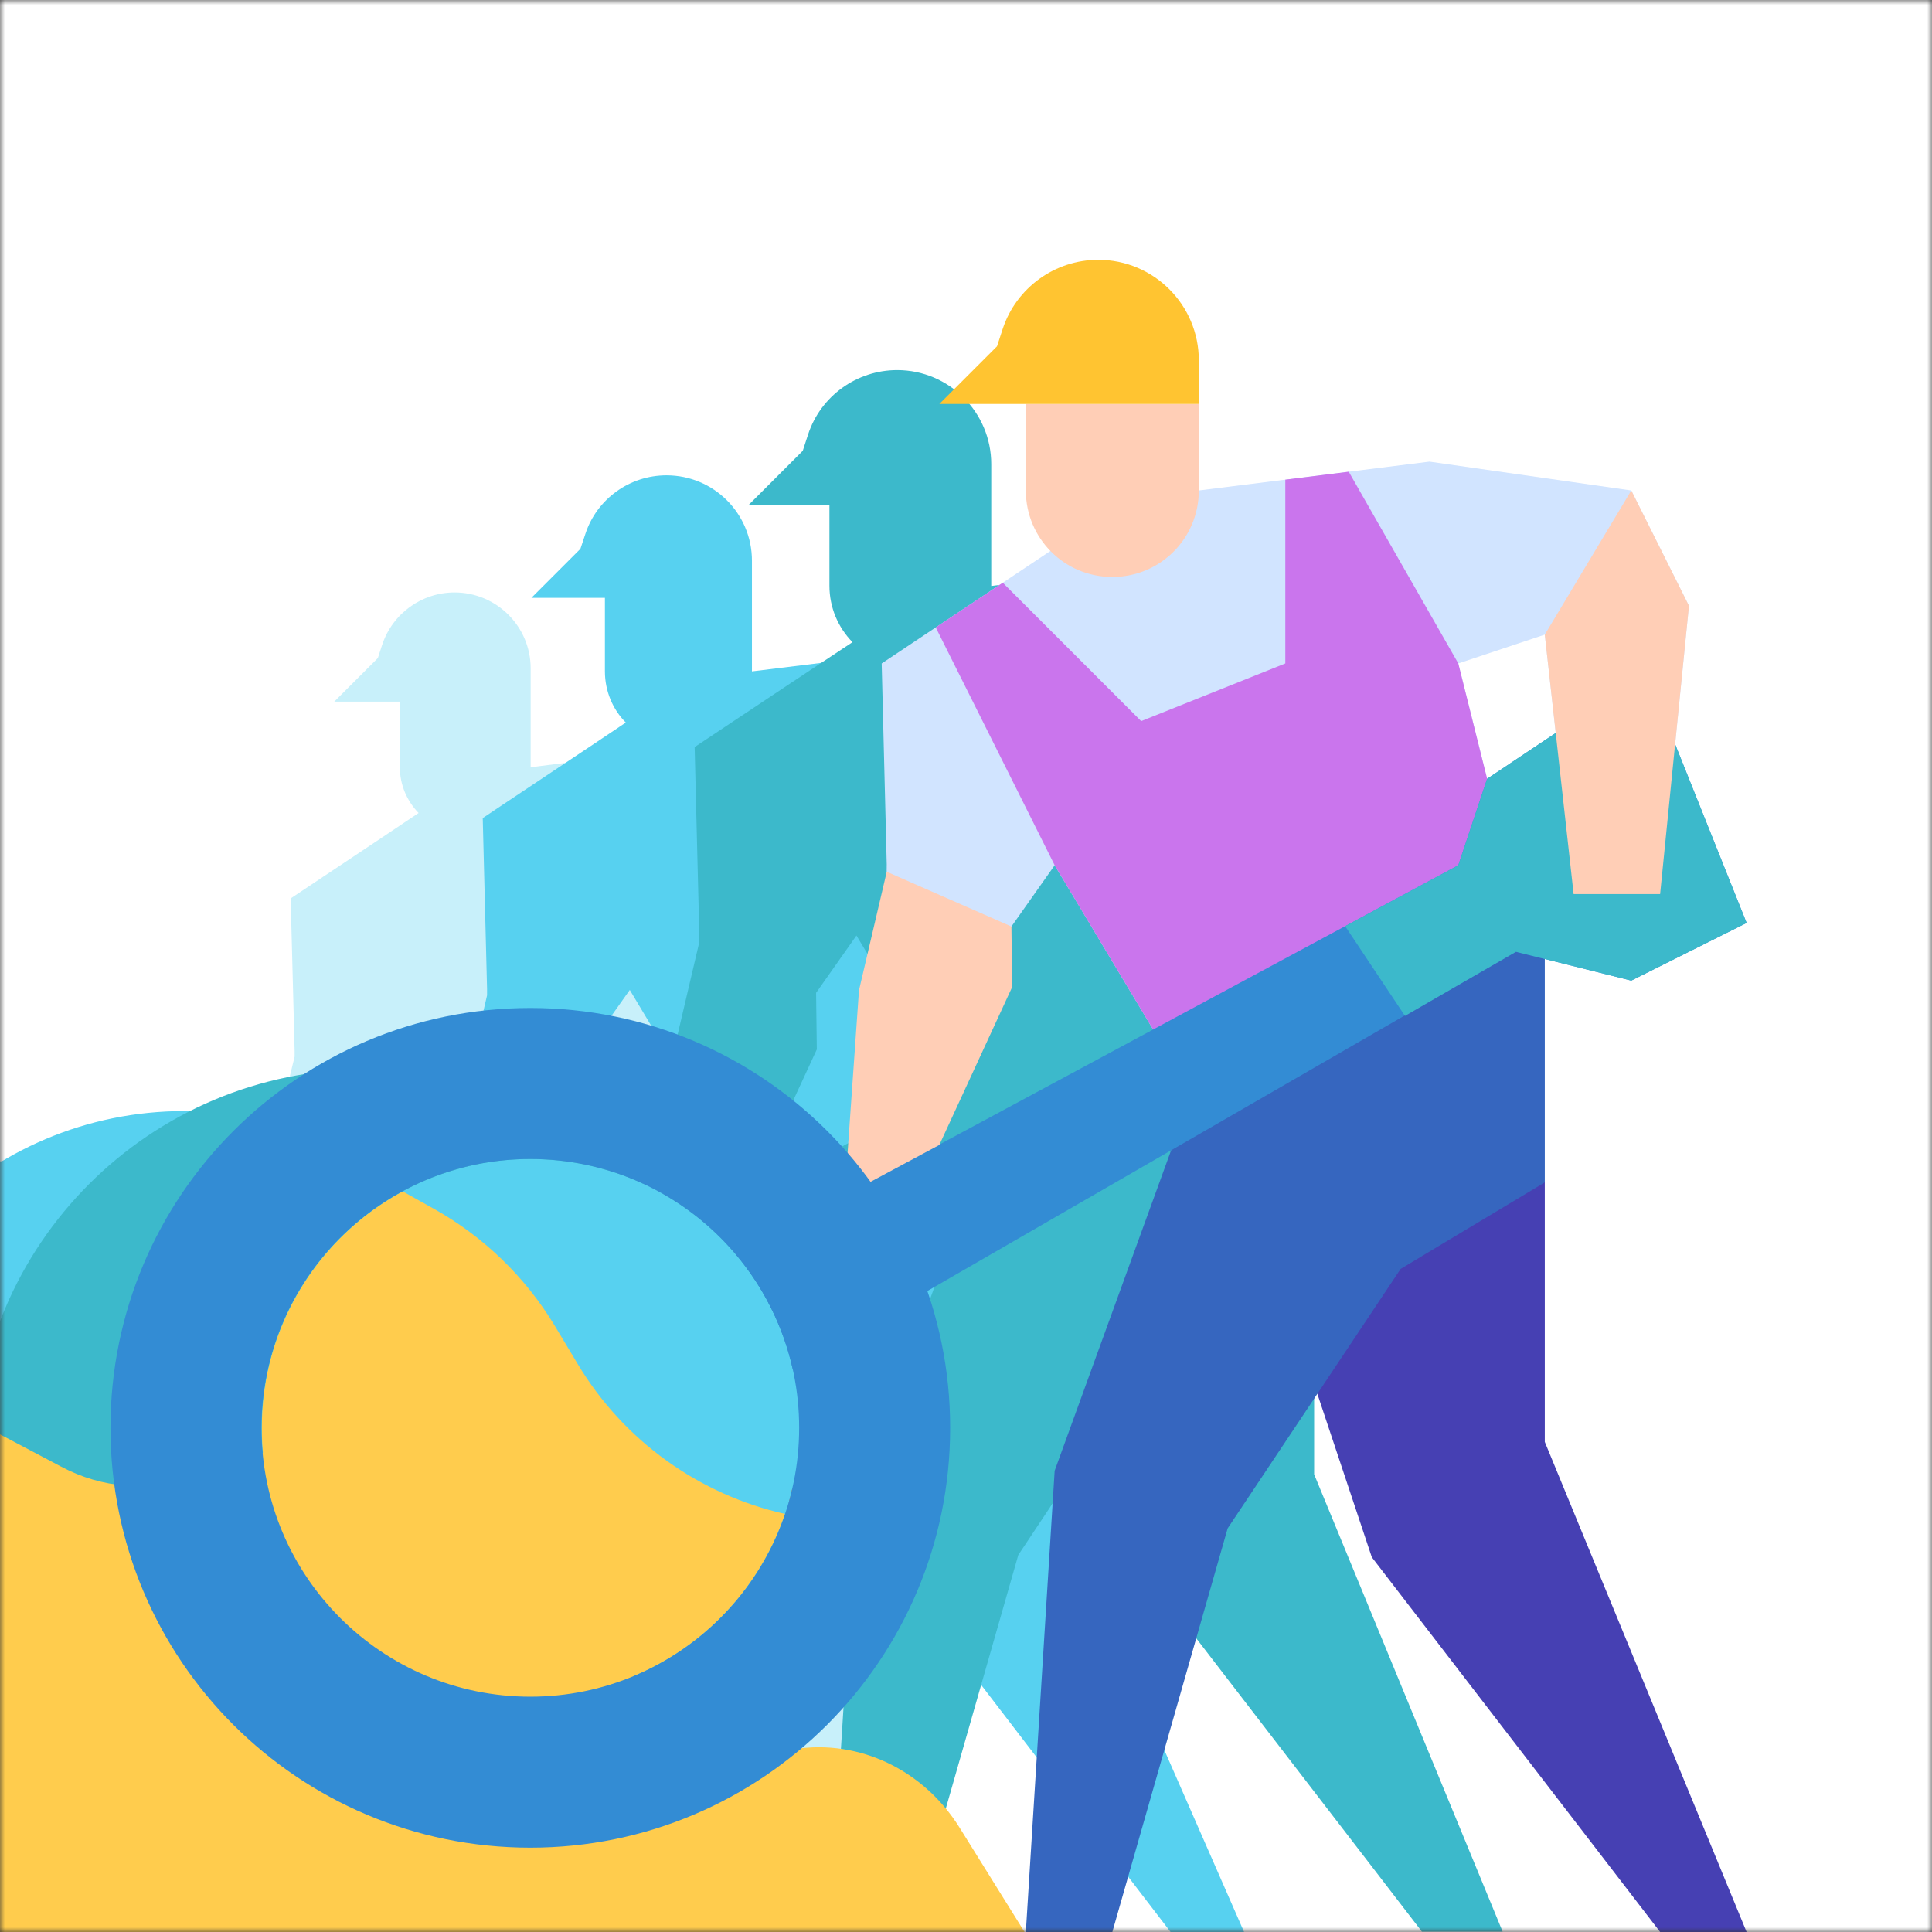
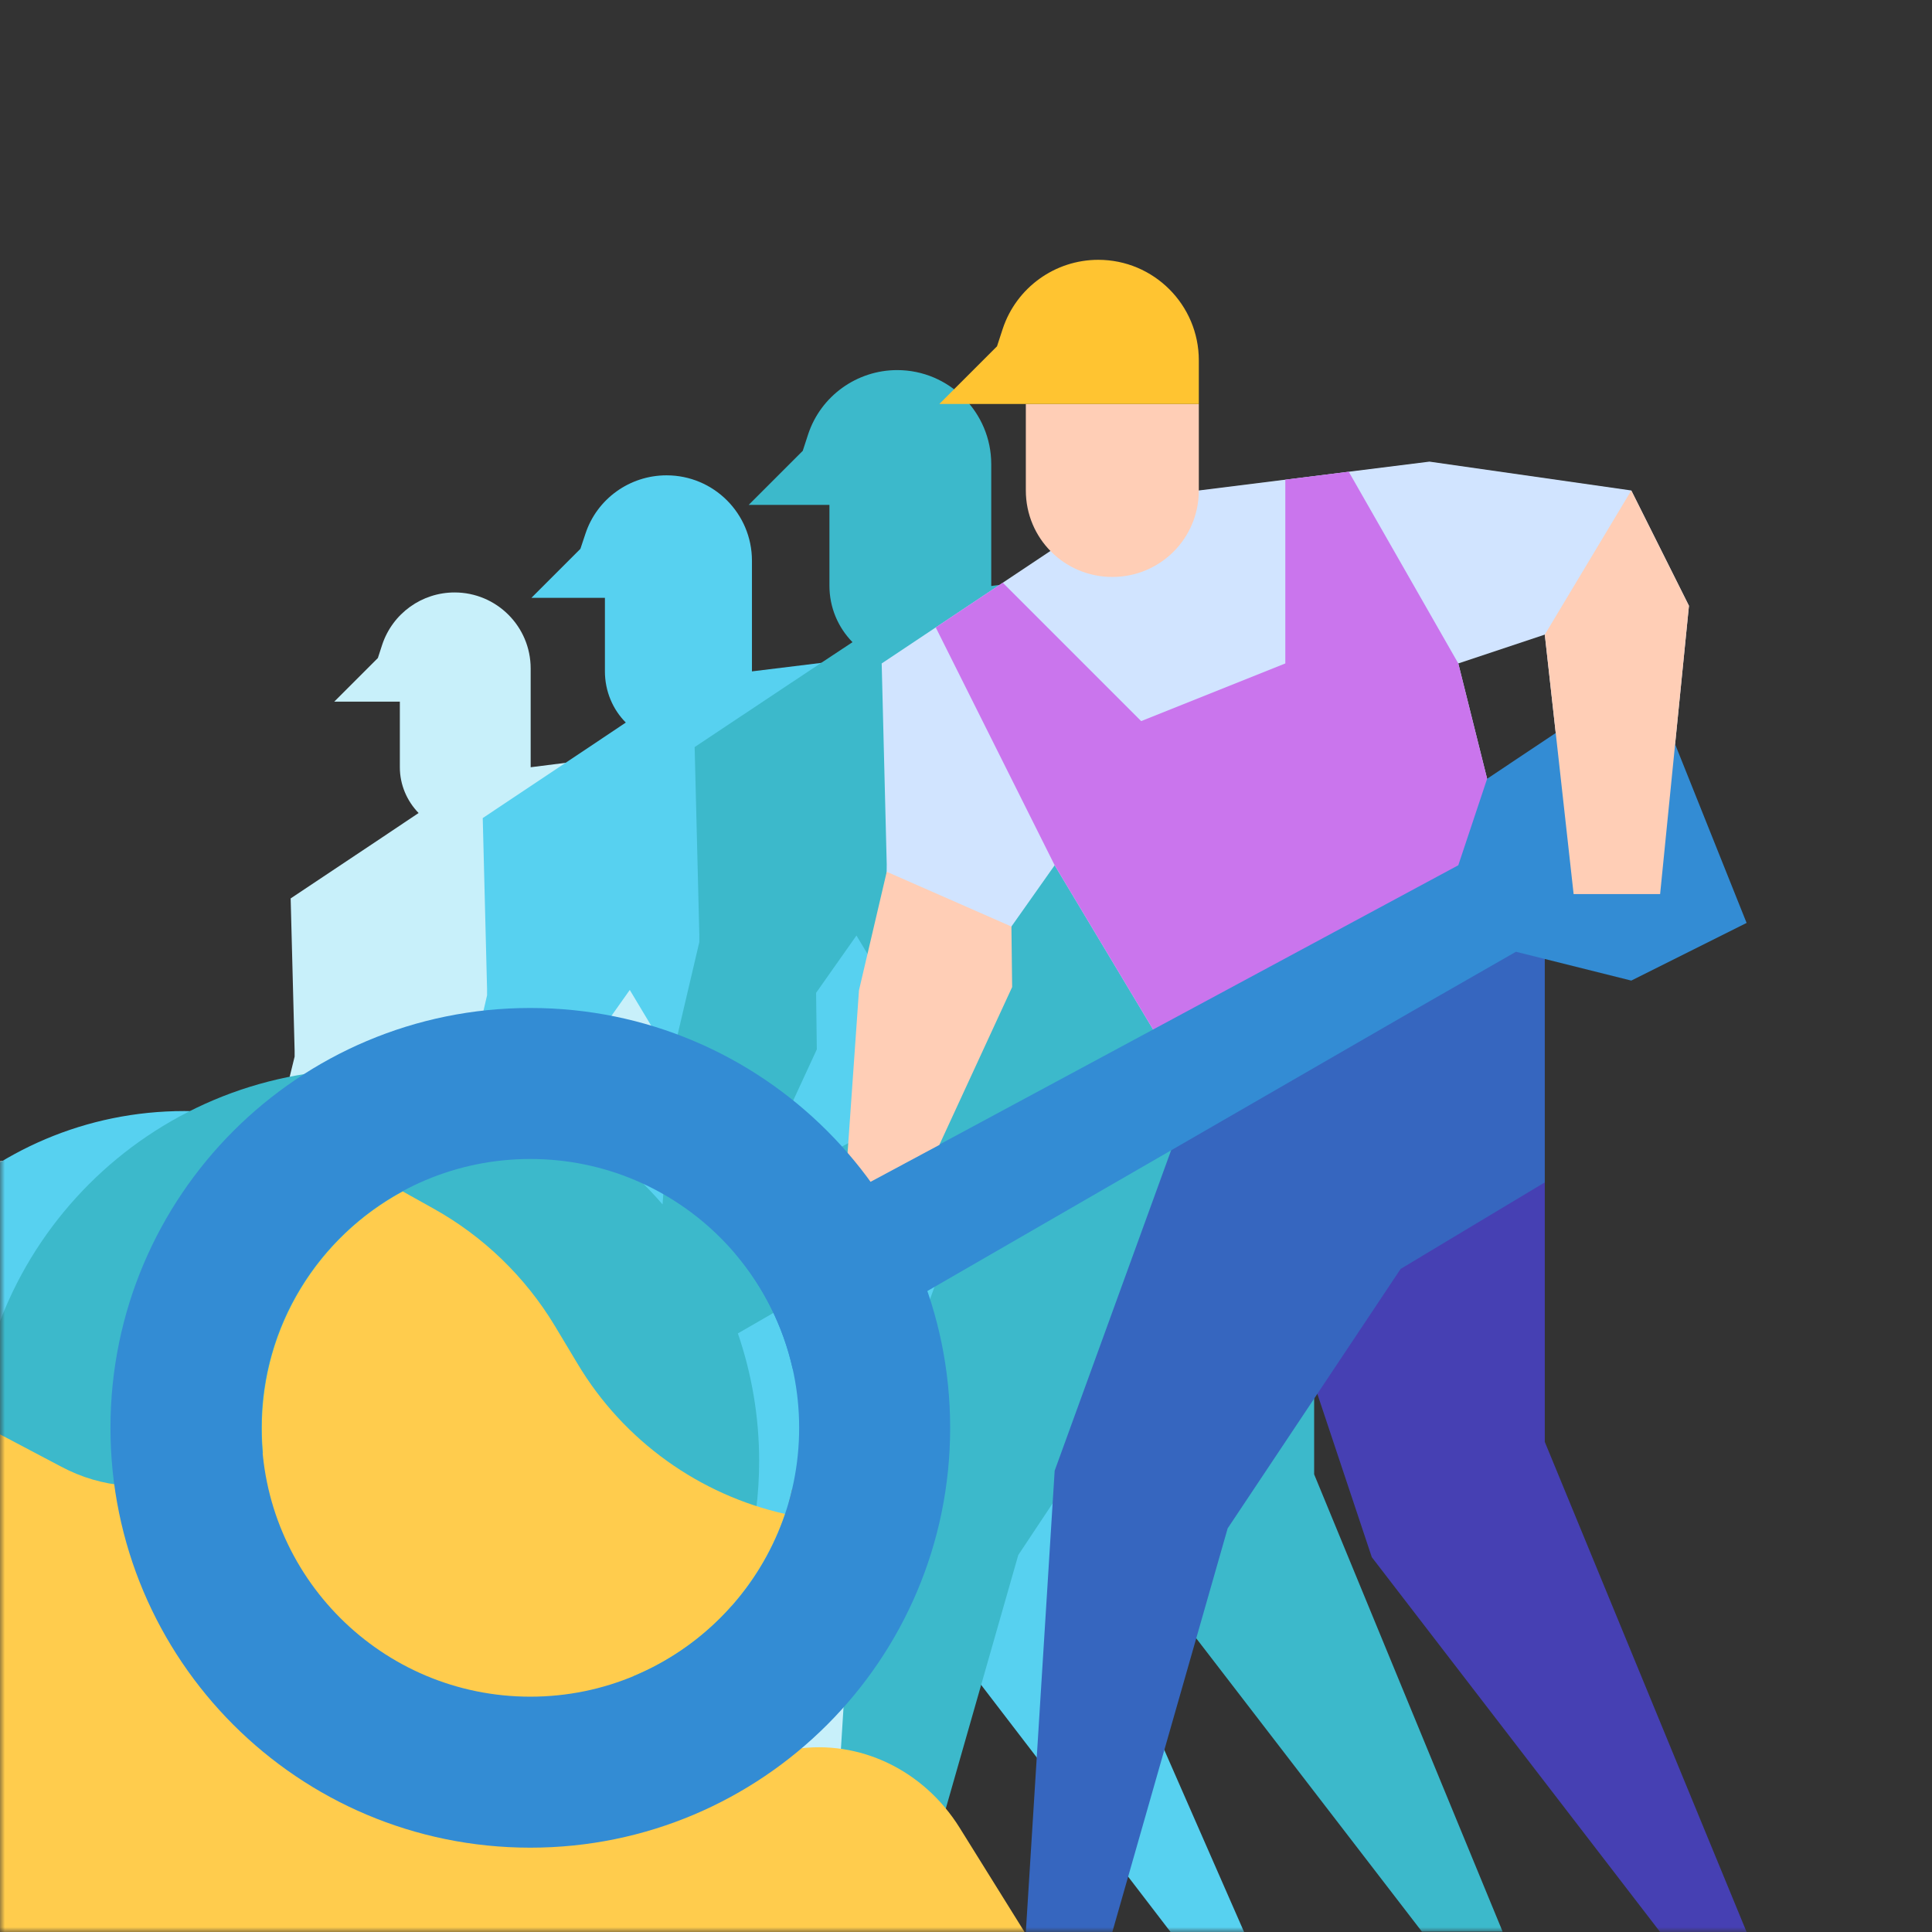
<svg xmlns="http://www.w3.org/2000/svg" width="198" height="198" viewBox="0 0 198 198" fill="none">
  <rect x="0" y="0" width="198" height="198" fill="#333333" stroke="none" />
  <mask id="mask0" maskUnits="userSpaceOnUse" x="0" y="0" width="198" height="198">
    <rect width="198" height="198" fill="white" />
  </mask>
  <g mask="url(#mask0)">
-     <rect width="198" height="198" fill="white" />
    <path d="M81.199 115.047L87.921 116.709L96.896 112.24L91.356 98.353L92.427 87.605L87.958 78.63L72.298 76.377L66.019 77.153L61.107 77.781L54.385 78.63V71.908V68.51C54.385 64.189 50.877 60.717 46.592 60.717C43.231 60.717 40.24 62.859 39.169 66.073L38.725 67.439L34.256 71.908H40.978V78.63C40.978 80.44 41.717 82.102 42.899 83.321L39.206 85.795L29.788 92.074L30.194 107.697V108.288L27.941 117.485L27.054 130.116C21.071 123.246 12.244 118.888 2.42 118.888C-15.567 118.888 -30.193 133.477 -30.193 151.501C-30.193 154.049 -29.898 156.524 -29.344 158.924L-33 157.078V190.613H40.904L36.214 183.596C33.592 179.681 28.975 177.613 24.321 178.278C23.176 178.425 22.068 178.425 20.96 178.278C29.455 172.405 35.032 162.581 35.032 151.464C35.032 147.733 34.404 144.188 33.259 140.864L52.169 129.968L43.121 154.788L40.868 190.613H47.59L56.565 159.257L63.545 148.804L67.792 161.51L90.174 190.613H96.896L81.236 152.535V115.047H81.199ZM81.199 89.858L82.049 97.503L76.73 101.049L74.477 92.074L81.199 89.858ZM50.803 120.513L33.629 129.747L34.183 129.451L39.833 117.189L39.76 112.498L43.121 107.734L50.803 120.513Z" fill="#C8F0FA" />
    <path d="M107.201 109.581L114.735 111.464L124.781 106.441L118.539 90.892L119.758 78.852L114.735 68.806L97.155 66.294L90.137 67.181L84.597 67.882L77.063 68.806V61.271V57.467C77.063 52.629 73.148 48.714 68.309 48.714C64.542 48.714 61.181 51.115 59.999 54.697L59.482 56.248L54.459 61.271H61.994V68.806C61.994 70.837 62.806 72.721 64.136 74.05L59.999 76.82L49.473 83.838L49.916 101.345V102.009L47.516 112.314L46.519 126.46C39.834 118.74 29.935 113.865 18.892 113.865C-1.274 113.865 -17.636 130.227 -17.636 150.393C-17.636 153.237 -17.303 156.043 -16.675 158.703L-20.812 156.671V194.307H62.031L56.786 186.44C53.868 182.045 48.661 179.718 43.453 180.457C42.197 180.641 40.904 180.641 39.686 180.457C49.215 173.846 55.456 162.839 55.456 150.393C55.456 146.219 54.755 142.23 53.462 138.5L74.662 126.275L64.542 154.123L62.031 194.307H69.565L79.611 159.183L87.404 147.475L92.132 161.694L119.965 198H127.5L107.201 151.685V109.581ZM107.201 81.363L108.161 89.932L102.178 93.884L99.666 83.838L107.201 81.363ZM73.111 115.749L53.868 126.127L54.496 125.795L60.849 112.055L60.775 106.774L64.542 101.455L73.111 115.749Z" fill="#57D1F0" />
    <path d="M134.679 104.89L142.953 106.958L153.996 101.455L147.163 84.355L148.493 71.096L142.99 60.053L123.636 57.282L115.917 58.243L109.86 59.018L101.587 60.053V51.742V47.569C101.587 42.251 97.266 37.929 91.947 37.929C87.81 37.929 84.117 40.588 82.824 44.503L82.27 46.202L76.73 51.742H85.004V60.016C85.004 62.269 85.89 64.3 87.367 65.814L82.787 68.843L71.19 76.562L71.67 95.805V96.543L69.011 107.882L67.903 123.431C60.553 114.936 49.658 109.581 37.544 109.581C15.346 109.581 -2.64 127.568 -2.64 149.765C-2.64 152.904 -2.271 155.97 -1.606 158.887L-6.038 156.597V198H85.004L79.242 189.358C76.029 184.519 70.304 181.971 64.579 182.784C63.176 182.968 61.809 182.968 60.443 182.784C70.932 175.545 77.801 163.43 77.801 149.728C77.801 145.148 77.026 140.753 75.622 136.653L98.927 123.209L87.773 153.864L85.004 198H93.314L104.357 159.368L112.925 146.478L118.133 162.101L145.723 197.963H153.996L134.679 151.094V104.89ZM134.679 73.829L135.714 83.247L129.139 87.605L126.369 76.562L134.679 73.829ZM97.229 111.612L76.029 123.025L76.73 122.655L83.711 107.549L83.637 101.751L87.773 95.878L97.229 111.612Z" fill="#3CB9CB" />
-     <path d="M81.565 150.749C84.003 135.728 73.802 121.575 58.782 119.138C43.761 116.7 29.608 126.9 27.171 141.921C24.733 156.942 34.933 171.094 49.954 173.532C64.975 175.97 79.127 165.769 81.565 150.749Z" fill="#57D1F0" />
    <path d="M54.348 173.883C66.463 173.883 76.767 166.053 80.461 155.157C71.744 153.2 63.951 147.733 59.187 139.756L56.86 135.878C53.831 130.855 49.547 126.718 44.45 123.874L41.274 122.101C32.668 126.755 26.833 135.878 26.833 146.33C26.796 161.547 39.132 173.883 54.348 173.883Z" fill="#FFCC4D" />
    <path d="M158.317 121.178V147.77L179 198H170.136L140.589 159.589L134.679 141.861L144.873 121.178H158.317Z" fill="#4640B3" />
    <path d="M158.317 96.137V121.178L143.544 130.042L125.815 156.635L113.997 198H105.132L108.087 150.725L123.267 108.953L155.178 90.856L158.317 96.137Z" fill="#3666BF" />
    <path d="M90.507 120.402L103.655 94.955L108.087 88.676L121.014 110.245L155.178 90.892L149.453 67.993L158.317 65.038L161.272 91.631H170.136L173.091 62.084L167.181 50.265L146.498 47.31L122.861 50.265L108.087 56.174L90.359 67.993L90.876 88.602L90.507 120.402Z" fill="#D1E4FF" />
    <path d="M131.725 49.157V67.993L116.951 73.903L102.769 59.72L95.899 64.3L108.087 88.676L121.014 110.246L155.178 90.892L149.453 67.993L138.225 48.344L131.725 49.157Z" fill="#CA75ED" />
    <path d="M80.83 154.012L81.495 153.68L81.199 152.535C81.088 153.052 80.978 153.532 80.83 154.012Z" fill="#C78640" />
    <path d="M168.732 68.917L152.408 79.812L149.453 88.676L137.856 94.918L80.756 125.647L75.401 128.528C78.208 131.852 80.239 135.878 81.236 140.273L86.555 137.207L143.95 104.078L155.362 97.54L167.181 100.495L179 94.586L168.732 68.917Z" fill="#338CD4" />
-     <path d="M179 94.586L167.181 100.495L155.362 97.54L143.987 104.115L137.856 94.918L149.453 88.676L152.408 79.812L168.732 68.917L179 94.586Z" fill="#3CB9CB" />
    <path d="M103.655 94.955L90.876 89.341L88.032 101.493L86.555 122.545L96.268 117.337L103.729 101.16L103.655 94.955Z" fill="#FFCEB6" />
    <path d="M158.317 65.038L167.181 50.265L173.091 62.084L170.136 91.631H161.272L158.317 65.038Z" fill="#FFCEB6" />
    <path d="M105 198L98.358 187.332C94.659 181.382 88.057 178.237 81.454 179.257C74.534 180.32 67.693 176.835 64.074 170.418L62.881 168.25C61.33 165.445 59.062 163.15 56.398 161.577L38.5 150.952C34.244 148.402 29.193 147.935 24.579 149.55L19.568 151.335C15.193 152.908 10.421 152.525 6.284 150.315L0 147V198H105Z" fill="#FFCC4D" />
    <path d="M122.861 41.401V50.265C122.861 55.177 118.909 59.129 113.997 59.129C109.084 59.129 105.132 55.177 105.132 50.265V41.401H122.861Z" fill="#FFCEB6" />
    <path d="M122.861 41.401H96.268L102.178 35.492L102.769 33.682C104.172 29.471 108.124 26.627 112.556 26.627C118.244 26.627 122.861 31.244 122.861 36.932V41.401Z" fill="#FFC431" />
    <path d="M54.349 103.302C30.6 103.302 11.321 122.545 11.321 146.33C11.321 170.115 30.563 189.358 54.349 189.358C78.134 189.358 97.376 170.079 97.376 146.33C97.376 122.582 78.134 103.302 54.349 103.302ZM54.349 173.883C39.132 173.883 26.796 161.547 26.796 146.33C26.796 131.113 39.132 118.778 54.349 118.778C69.565 118.778 81.901 131.113 81.901 146.33C81.901 161.547 69.565 173.883 54.349 173.883Z" fill="#338CD4" />
  </g>
</svg>